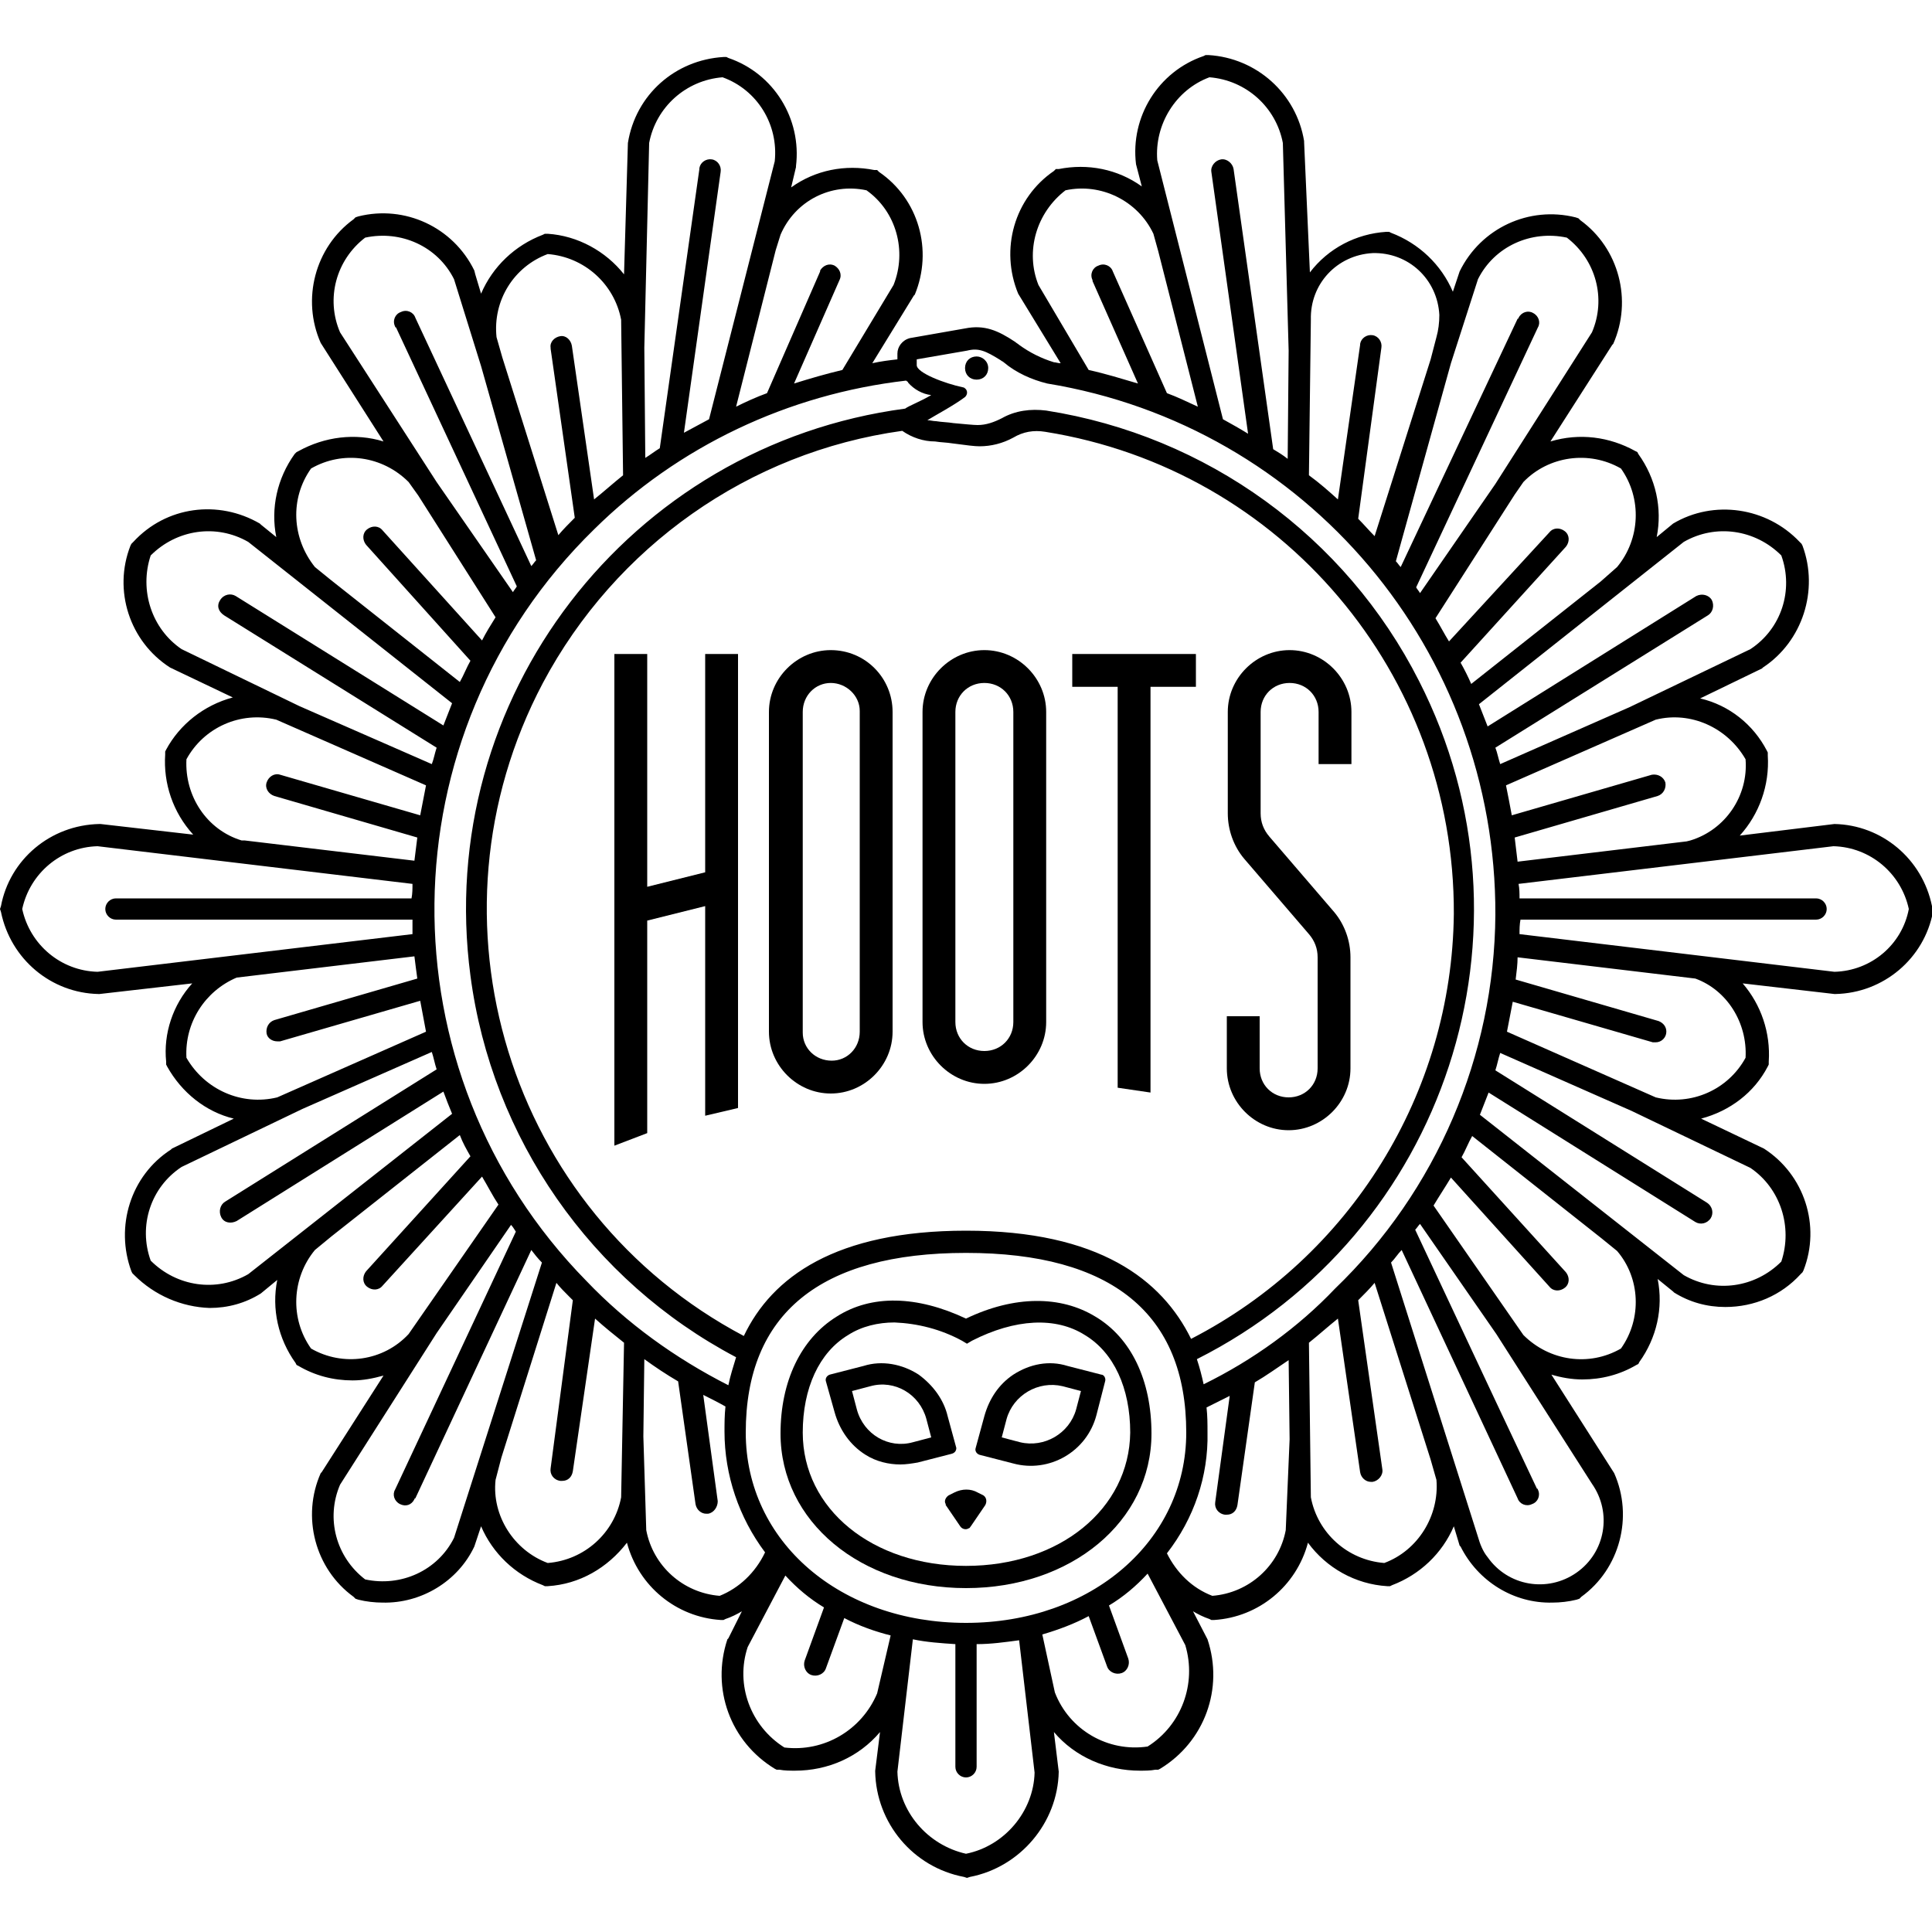
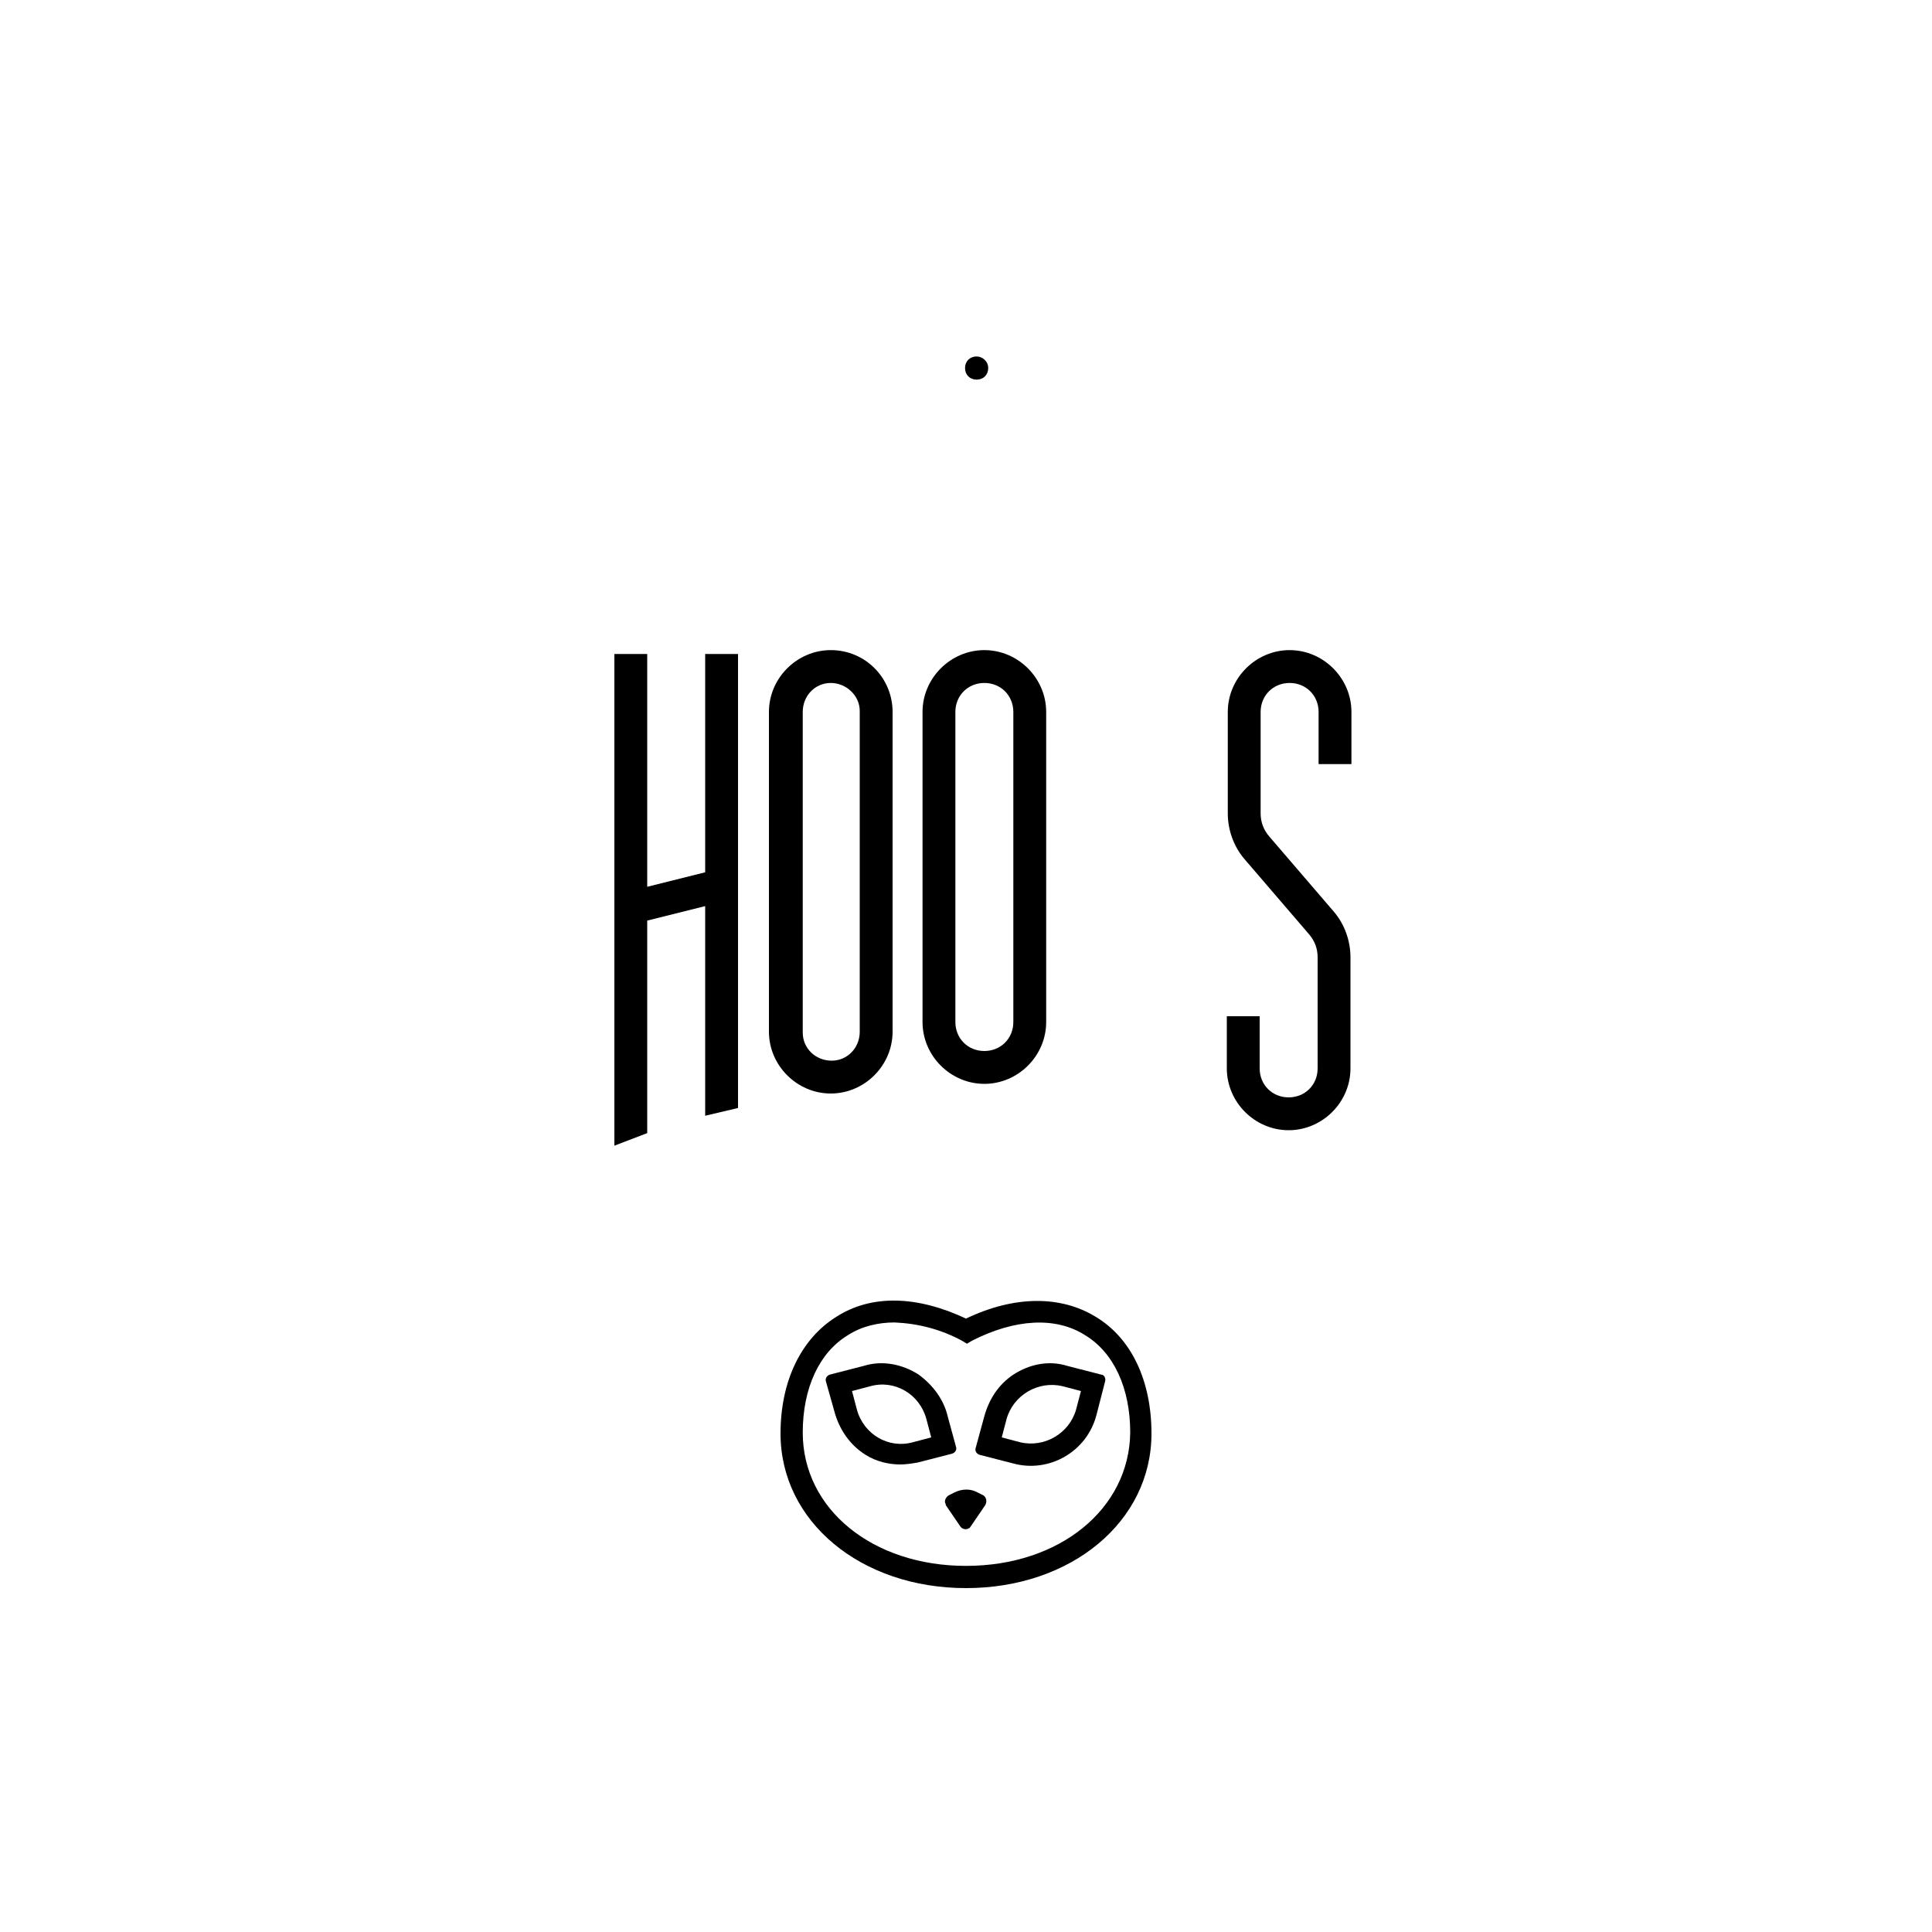
<svg xmlns="http://www.w3.org/2000/svg" version="1.1" id="Layer_1" x="0px" y="0px" viewBox="0 0 200 200" style="enable-background:new 0 0 200 200;" xml:space="preserve">
  <g>
-     <path d="M200,93.8c-1-4.9-5.2-8.4-10.1-8.5l-9.8,1.2c2-2.2,3.1-5.2,2.9-8.3l0-0.3l-0.1-0.2c-1.4-2.7-3.9-4.7-6.9-5.4l6.4-3.1   l0.1-0.1c4.1-2.7,5.8-8,4.1-12.6l-0.1-0.2l-0.2-0.2c-3.4-3.6-8.9-4.4-13.1-1.9l-1.7,1.4c0.6-3-0.1-6.1-1.9-8.6l-0.1-0.2l-0.2-0.1   c-2.7-1.5-5.8-1.9-8.8-1l6.4-10l0.1-0.1c2-4.5,0.6-9.9-3.4-12.8l-0.2-0.2l-0.3-0.1c-4.8-1.2-9.8,1.1-12,5.6l-0.7,2.1   c-1.2-2.8-3.5-5-6.4-6.1l-0.2-0.1l-0.3,0c-3.1,0.2-6,1.7-7.9,4.2L135,14.7l0-0.1c-0.8-4.9-4.9-8.6-9.9-8.9l-0.3,0l-0.2,0.1   c-4.7,1.6-7.6,6.3-7,11.2l0.6,2.3c-2.5-1.8-5.6-2.4-8.6-1.8l-0.3,0l-0.2,0.2c-4.1,2.8-5.6,8.1-3.7,12.7l4.4,7.2   c-0.3,0-0.5-0.1-0.7-0.1c-1.3-0.4-2.5-1-3.6-1.8c-0.1-0.1-0.3-0.2-0.4-0.3c-1.8-1.2-3.2-1.8-5.2-1.4l-5.7,1   c-0.8,0.2-1.3,0.9-1.3,1.6v0.6c-0.9,0.1-1.7,0.2-2.6,0.4l4.3-7l0.1-0.1c1.9-4.6,0.4-9.9-3.7-12.7l-0.2-0.2l-0.3,0   c-3-0.6-6.1,0-8.6,1.8l0.5-2.1l0-0.1c0.6-4.9-2.3-9.6-7-11.2l-0.2-0.1l-0.3,0c-5,0.3-9.1,3.9-9.9,8.9l-0.4,13.6   c-1.9-2.4-4.8-4-7.9-4.2l-0.3,0l-0.2,0.1c-2.9,1.1-5.2,3.3-6.4,6.1l-0.6-2L49.1,28c-2.2-4.5-7.2-6.8-12-5.6l-0.3,0.1l-0.2,0.2   c-4,2.9-5.4,8.3-3.4,12.8l6.5,10.2c-2.9-0.9-6.1-0.5-8.8,1l-0.2,0.1L30.5,47c-1.8,2.5-2.5,5.6-1.9,8.6L27,54.3l-0.1-0.1   c-4.3-2.5-9.7-1.8-13.1,1.9l-0.2,0.2l-0.1,0.2c-1.8,4.6-0.1,9.9,4.1,12.6l6.5,3.1c-3,0.8-5.5,2.8-6.9,5.4l-0.1,0.2l0,0.3   c-0.2,3,0.8,6,2.9,8.3l-9.6-1.1l-0.1,0C5.2,85.4,1,89,0.1,93.8L0,94.1l0.1,0.3c1,4.9,5.2,8.4,10.1,8.5h0.1l9.6-1.1   c-2,2.2-3,5.2-2.7,8.1l0,0.3l0.1,0.2c1.5,2.7,4,4.7,6.9,5.4l-6.4,3.1l-0.1,0.1c-4.2,2.7-5.8,8-4.1,12.6l0.1,0.2l0.2,0.2   c2.1,2.1,4.9,3.3,7.8,3.4c1.9,0,3.7-0.5,5.3-1.5l1.7-1.4c-0.6,3,0.1,6.1,1.9,8.6l0.1,0.2l0.2,0.1c1.7,1,3.6,1.5,5.6,1.5   c1.1,0,2.1-0.2,3.2-0.5l-6.4,10l-0.1,0.1c-2,4.5-0.6,9.9,3.4,12.8l0.2,0.2l0.3,0.1c0.8,0.2,1.7,0.3,2.5,0.3c4,0.1,7.8-2.2,9.5-5.8   l0.7-2.1c1.2,2.8,3.5,5,6.4,6.1l0.2,0.1l0.3,0c3.3-0.2,6.2-1.9,8.2-4.5c1.2,4.5,5.1,7.7,9.7,8l0.3,0l0.2-0.1   c0.6-0.2,1.2-0.5,1.7-0.8l-1.4,2.8l-0.1,0.1c-1.7,5.1,0.3,10.6,4.9,13.4l0.2,0.1l0.3,0c0.5,0.1,1.1,0.1,1.6,0.1   c3.4,0,6.6-1.4,8.8-4l-0.5,4l0,0.1c0.1,5.3,3.9,9.9,9.2,10.9l0.3,0.1l0.3-0.1c5.2-1,9.1-5.6,9.2-10.9l-0.5-4.1c2.2,2.6,5.5,4,8.9,4   c0.5,0,1.1,0,1.6-0.1l0.3,0l0.2-0.1c4.6-2.8,6.6-8.3,4.9-13.4l-1.5-2.9c0.5,0.3,1.1,0.6,1.7,0.8l0.2,0.1l0.3,0   c4.6-0.3,8.5-3.5,9.7-8c1.9,2.6,4.9,4.3,8.2,4.5l0.3,0l0.2-0.1c2.9-1.1,5.2-3.3,6.4-6.1l0.6,2l0.1,0.1c1.8,3.6,5.5,5.9,9.5,5.8   c0.8,0,1.7-0.1,2.5-0.3l0.3-0.1l0.2-0.2c4-2.9,5.4-8.3,3.4-12.8l-6.5-10.2c1,0.3,2.1,0.5,3.2,0.5c2,0,3.9-0.5,5.6-1.5l0.2-0.1   l0.1-0.2c1.8-2.5,2.5-5.6,1.9-8.6l1.6,1.3l0.1,0.1c1.6,1,3.4,1.5,5.3,1.5c3,0,5.8-1.2,7.8-3.4l0.2-0.2l0.1-0.2   c1.8-4.6,0.1-9.9-4.1-12.6l-6.5-3.1c3-0.8,5.5-2.7,6.9-5.4l0.1-0.2l0-0.3c0.2-3-0.8-5.9-2.7-8.1l9.5,1.1l0.1,0   c5-0.1,9.2-3.7,10.1-8.5l0.1-0.3L200,93.8z M180.7,78.6c0.3,3.8-2.1,7.3-5.7,8.4l-0.4,0.1l-17.5,2.1c-0.1-0.8-0.2-1.6-0.3-2.5   l14.8-4.3c0.6-0.2,0.9-0.8,0.8-1.4c-0.2-0.6-0.8-0.9-1.4-0.8l-14.5,4.2c-0.2-1.1-0.4-2.1-0.6-3.1l15.5-6.8   C175,73.6,178.8,75.3,180.7,78.6z M174.3,56.1c3.3-1.9,7.4-1.3,10.1,1.4c1.3,3.6,0,7.6-3.2,9.7l-12.5,6l-13.4,5.9   c-0.2-0.6-0.3-1.2-0.5-1.7l22-13.7c0.5-0.3,0.7-1,0.4-1.6c-0.3-0.5-1-0.7-1.6-0.4L154,75.2c-0.3-0.8-0.6-1.5-0.9-2.3L174.3,56.1z    M167.8,48.5c2.2,3.1,2,7.3-0.4,10.2l-1.7,1.5l-13.4,10.6c-0.3-0.7-0.7-1.5-1.1-2.2l10.9-12c0.4-0.5,0.4-1.2-0.1-1.6   s-1.2-0.4-1.6,0.1L150,66.4c-0.5-0.8-0.9-1.6-1.4-2.4l8.2-12.8l0.9-1.3C160.3,47.2,164.5,46.6,167.8,48.5z M153,28.9   c1.7-3.4,5.5-5.1,9.2-4.3c3,2.3,4.1,6.3,2.6,9.8l-10,15.7L147,61.4c-0.1-0.2-0.3-0.4-0.4-0.6l12.6-26.9c0.3-0.5,0.1-1.2-0.5-1.5   c-0.5-0.3-1.2-0.1-1.5,0.5c0,0,0,0.1-0.1,0.1L145,58.7c-0.2-0.2-0.3-0.4-0.5-0.6l5.7-20.5L153,28.9z M135.7,33.1   c-0.1-3.7,2.7-6.7,6.4-6.9c3.7-0.1,6.7,2.7,6.9,6.4c0,0.8-0.1,1.6-0.3,2.3l-0.6,2.3l-5.8,18.3c-0.6-0.6-1.1-1.2-1.7-1.8L143,36   c0.1-0.6-0.3-1.2-0.9-1.3c-0.6-0.1-1.2,0.3-1.3,0.9c0,0,0,0.1,0,0.1l-2.3,16c-1-0.9-1.9-1.7-3-2.5L135.7,33.1z M125.2,8L125.2,8   c3.8,0.3,6.9,3.1,7.6,6.8l0.6,21.5l-0.1,11.2c-0.5-0.4-1-0.7-1.5-1l-4.1-29c-0.1-0.6-0.7-1.1-1.3-1s-1.1,0.7-1,1.3l3.8,27.1   c-0.8-0.5-1.7-1-2.6-1.5l-6.8-26.8C119.5,12.9,121.7,9.3,125.2,8z M107.5,29.5c-1.4-3.5-0.2-7.5,2.8-9.8c3.7-0.8,7.5,1.1,9.1,4.5   l0.5,1.8l4.1,16.1c-1.1-0.5-2.1-1-3.2-1.4l-5.6-12.6c-0.2-0.6-0.9-0.9-1.5-0.6c-0.6,0.2-0.9,0.9-0.6,1.5c0,0,0,0,0,0.1l4.7,10.6   c-1.7-0.5-3.3-1-5.1-1.4L107.5,29.5z M89.7,19.7c3.1,2.2,4.2,6.3,2.8,9.8l-5.3,8.8c-1.7,0.4-3.4,0.9-5,1.4L86.9,29   c0.3-0.6,0-1.2-0.5-1.5c-0.6-0.3-1.2,0-1.5,0.5c0,0,0,0,0,0.1l-5.5,12.6c-1.1,0.4-2.2,0.9-3.2,1.4l4.1-16.2l0.5-1.6   C82.3,20.8,86,18.9,89.7,19.7z M67.2,14.8c0.7-3.7,3.8-6.5,7.6-6.8c3.6,1.3,5.8,4.9,5.4,8.7l-6.8,26.7c-0.9,0.5-1.7,0.9-2.6,1.4   l3.8-27c0.1-0.6-0.3-1.2-0.9-1.3s-1.2,0.3-1.3,0.9c0,0,0,0,0,0.1l-4.1,28.9c-0.5,0.3-1,0.7-1.5,1l-0.1-11.4L67.2,14.8z M56.7,26.3   L56.7,26.3c3.8,0.3,6.9,3.1,7.6,6.8l0.2,16.1c-1,0.8-2,1.7-3,2.5l-2.3-15.9c-0.1-0.6-0.6-1.1-1.2-1s-1.1,0.6-1,1.2c0,0,0,0.1,0,0.1   l2.5,17.5c-0.6,0.6-1.2,1.2-1.7,1.8L52,37l-0.6-2.1C51,31.1,53.2,27.6,56.7,26.3z M35.2,34.4c-1.5-3.5-0.4-7.5,2.6-9.8   c3.7-0.8,7.5,0.9,9.2,4.3l2.8,9L55.5,58c-0.2,0.2-0.3,0.4-0.5,0.6l-12-25.7c-0.2-0.6-0.9-0.9-1.5-0.6c-0.6,0.2-0.9,0.9-0.6,1.5   c0,0,0,0.1,0.1,0.1l12.5,26.8c-0.1,0.2-0.3,0.4-0.4,0.6l-7.9-11.4L35.2,34.4z M32.2,48.5L32.2,48.5c3.3-1.9,7.4-1.3,10.1,1.4l1,1.4   l8,12.6c-0.5,0.8-1,1.6-1.4,2.4L39.6,54.9c-0.4-0.5-1.1-0.5-1.6-0.1c-0.5,0.4-0.5,1.1-0.1,1.6c0,0,0,0,0,0l10.8,12   c-0.4,0.7-0.7,1.5-1.1,2.2L34.2,60l-1.6-1.3C30.2,55.7,30,51.6,32.2,48.5z M18.8,67.2c-3.1-2.1-4.4-6.1-3.2-9.7   c2.7-2.7,6.8-3.3,10.1-1.4l21.1,16.7c-0.3,0.8-0.6,1.5-0.9,2.3L24.4,61.7c-0.5-0.3-1.2-0.2-1.6,0.4s-0.2,1.2,0.4,1.6l22,13.7   c-0.2,0.6-0.3,1.2-0.5,1.7l-13.7-6L18.8,67.2z M19.3,78.6L19.3,78.6c1.8-3.3,5.6-5,9.3-4.1l15.5,6.8c-0.2,1-0.4,2.1-0.6,3.1   L29,80.2c-0.6-0.2-1.2,0.2-1.4,0.8c-0.2,0.6,0.2,1.2,0.8,1.4l14.8,4.3c-0.1,0.8-0.2,1.6-0.3,2.4l-17.6-2.1L25,87   C21.4,85.9,19.1,82.4,19.3,78.6z M10.1,100.6c-3.8-0.1-7-2.8-7.8-6.5c0.8-3.7,4-6.4,7.8-6.5l32.6,3.9c0,0.5,0,1-0.1,1.5H12   c-0.6,0-1.1,0.5-1.1,1.1s0.5,1.1,1.1,1.1h30.7c0,0.5,0,1,0,1.5L10.1,100.6z M19.3,109.5L19.3,109.5c-0.2-3.6,1.9-6.9,5.2-8.3   L42.9,99c0.1,0.8,0.2,1.6,0.3,2.3l-14.8,4.3c-0.6,0.2-0.9,0.8-0.8,1.4c0.1,0.5,0.6,0.8,1.1,0.8c0.1,0,0.2,0,0.3,0l14.5-4.2   c0.2,1.1,0.4,2.1,0.6,3.2l-15.4,6.8C25,114.5,21.2,112.8,19.3,109.5z M25.7,131.9c-3.3,1.9-7.4,1.3-10.1-1.4   c-1.3-3.6,0-7.6,3.2-9.7l12.5-6l13.4-5.9c0.2,0.6,0.3,1.2,0.5,1.8l-21.9,13.7c-0.5,0.3-0.7,1-0.4,1.6s1,0.7,1.6,0.4L45.9,113   c0.3,0.8,0.6,1.6,0.9,2.3L25.7,131.9z M32.2,139.6L32.2,139.6c-2.2-3.1-2-7.3,0.4-10.2l1.7-1.4l13.3-10.5c0.3,0.8,0.7,1.5,1.1,2.2   l-10.8,11.9c-0.4,0.5-0.4,1.2,0.1,1.6s1.2,0.4,1.6-0.1l10.3-11.3c0.6,1,1.1,2,1.7,2.9l-9.3,13.4C39.7,140.9,35.5,141.5,32.2,139.6z    M47,159.2c-1.7,3.4-5.5,5.1-9.2,4.3c-3-2.3-4.1-6.3-2.6-9.8l10-15.7l7.7-11.2c0.2,0.2,0.3,0.4,0.5,0.7l-12.5,26.7   c-0.3,0.5-0.1,1.2,0.5,1.5s1.2,0.1,1.5-0.5c0,0,0-0.1,0.1-0.1l12-25.7c0.3,0.4,0.7,0.9,1.1,1.3L47,159.2z M64.3,155   c-0.7,3.7-3.8,6.5-7.6,6.8c-3.5-1.3-5.8-4.9-5.4-8.6l0.6-2.3l5.7-18.1c0.4,0.5,0.8,0.9,1.3,1.4c0.1,0.1,0.3,0.3,0.4,0.4L57,152   c-0.1,0.6,0.3,1.2,1,1.3c0,0,0,0,0,0c0.1,0,0.1,0,0.2,0c0.6,0,1-0.4,1.1-1l2.3-15.8c1,0.9,2,1.7,3,2.5L64.3,155z M60.7,132.6   C39.4,110.9,39.8,76,61.5,54.8c8.7-8.6,20.1-14,32.3-15.4c0.1,0.1,0.2,0.1,0.2,0.2c0.6,0.7,1.5,1.2,2.4,1.3c0,0,0,0,0,0   c-1.2,0.7-2.3,1.1-2.7,1.4c-28.6,3.8-48.8,30-45,58.7c2.2,16.8,12.5,31.6,27.5,39.5c-0.3,1-0.6,1.9-0.8,2.9   C69.9,140.6,64.9,137,60.7,132.6z M100,127.4c-13.5,0-20.1,4.8-23,10.9c-24.4-12.9-33.7-43.2-20.8-67.6   c7.5-14.1,21.3-23.9,37.2-26.1c1,0.7,2.2,1.1,3.4,1.1c0.6,0.1,1.2,0.1,1.8,0.2c1.5,0.2,2.3,0.3,2.8,0.3c1.2,0,2.4-0.3,3.5-0.9   c1-0.6,2.1-0.8,3.3-0.6c24.5,3.9,42.4,25.1,42.3,49.9c-0.2,18.6-10.7,35.5-27.2,44C120.3,132.5,113.8,127.4,100,127.4z    M122.8,148.3c0,11.2-9.8,19.7-22.8,19.7c-13,0-22.8-8.4-22.8-19.7c0-12.3,7.7-18.6,22.8-18.6S122.8,136,122.8,148.3z M74.5,165.2   L74.5,165.2c-3.8-0.3-6.9-3.1-7.6-6.8l-0.3-9.7l0.1-8c1.1,0.8,2.3,1.6,3.5,2.3l1.8,12.7c0.1,0.6,0.6,1,1.1,1c0.1,0,0.1,0,0.2,0   c0.6-0.1,1-0.7,1-1.3l-1.5-11c0.8,0.4,1.6,0.8,2.3,1.2c-0.1,0.9-0.1,1.8-0.1,2.6c0,4.5,1.5,8.9,4.2,12.5   C78.2,162.8,76.5,164.4,74.5,165.2z M90.8,175.3c-1.6,3.8-5.5,6.1-9.6,5.6h0c-3.5-2.2-5.1-6.5-3.8-10.4l3.9-7.4   c1.2,1.3,2.5,2.4,4,3.3l-2,5.5c-0.2,0.6,0.1,1.3,0.7,1.5c0.6,0.2,1.3-0.1,1.5-0.7l1.9-5.2c1.5,0.8,3.2,1.4,4.8,1.8L90.8,175.3z    M100,191.9c-4-0.9-7-4.4-7.1-8.5l1.6-13.7c1.4,0.3,2.9,0.4,4.4,0.5v12.7c0,0.6,0.5,1.1,1.1,1.1c0.6,0,1.1-0.5,1.1-1.1v-12.7   c1.5,0,2.9-0.2,4.4-0.4l1.6,13.7C107,187.5,104,191.1,100,191.9z M118.8,180.8L118.8,180.8c-4.1,0.6-8.1-1.7-9.6-5.6l-1.3-6   c1.7-0.5,3.3-1.1,4.8-1.9l1.9,5.2c0.2,0.6,0.9,0.9,1.5,0.7c0.6-0.2,0.9-0.9,0.7-1.5l-2-5.5c1.5-0.9,2.8-2,4-3.3l3.9,7.4   C123.9,174.3,122.3,178.6,118.8,180.8z M133.1,158.4c-0.7,3.7-3.8,6.5-7.6,6.8c-2.1-0.8-3.7-2.4-4.7-4.4c2.8-3.6,4.3-8,4.2-12.5   c0-0.9,0-1.7-0.1-2.6c0.8-0.4,1.6-0.8,2.4-1.2l-1.5,11c-0.1,0.6,0.3,1.2,1,1.3c0.1,0,0.1,0,0.2,0c0.6,0,1-0.4,1.1-1l1.8-12.7   c1.2-0.7,2.3-1.5,3.5-2.3l0.1,8.2L133.1,158.4z M124.6,143.3L124.6,143.3c-0.2-0.9-0.4-1.7-0.7-2.6c25.8-13,36.1-44.5,23-70.2   c-7.6-15-22-25.4-38.6-28c-1.6-0.2-3.2,0-4.6,0.8c-0.8,0.4-1.6,0.7-2.5,0.7c-0.4,0-1.4-0.1-2.5-0.2c-0.6-0.1-1.2-0.1-1.8-0.2   c-0.3,0-0.6-0.1-0.9-0.1c0.8-0.5,2.7-1.5,3.9-2.4c0.2-0.2,0.3-0.5,0.1-0.8c-0.1-0.1-0.2-0.2-0.3-0.2c-1.9-0.4-4.8-1.5-4.8-2.3v-0.6   l5.2-0.9c1.2-0.3,1.9,0,3.5,1c0.1,0.1,0.2,0.1,0.3,0.2c1.3,1.1,2.9,1.8,4.5,2.2c26.9,4.4,46.5,27.7,46.4,55   c-0.1,14.6-6.1,28.6-16.6,38.7C134.4,137.4,129.7,140.8,124.6,143.3z M143.3,161.8L143.3,161.8c-3.8-0.3-6.9-3.1-7.6-6.8l-0.2-16   c1-0.8,2-1.7,3-2.5l2.3,15.9c0.1,0.6,0.6,1,1.1,1c0.1,0,0.1,0,0.2,0c0.6-0.1,1.1-0.7,1-1.3c0,0,0,0,0,0l-2.5-17.5   c0.6-0.6,1.2-1.2,1.7-1.8l5.8,18.3l0.6,2.1C149,156.9,146.8,160.5,143.3,161.8z M164.8,153.6c2.1,3,1.4,7.1-1.6,9.2   s-7.1,1.4-9.2-1.6c-0.5-0.6-0.8-1.4-1-2.1l-9-28.4c0.4-0.4,0.7-0.9,1.1-1.3l12,25.7c0.2,0.6,0.9,0.9,1.5,0.6   c0.6-0.2,0.9-0.9,0.6-1.5c0,0,0-0.1-0.1-0.1l-4.2-8.9l-8.4-17.9c0.2-0.2,0.3-0.4,0.5-0.6l7.9,11.4L164.8,153.6z M167.8,139.6   L167.8,139.6c-3.3,1.9-7.4,1.3-10.1-1.4l-9.3-13.4c0.6-1,1.2-1.9,1.8-2.9l10.2,11.3c0.4,0.5,1.1,0.5,1.6,0.1   c0.5-0.4,0.5-1.1,0.1-1.6l-10.8-11.9c0.4-0.7,0.7-1.5,1.1-2.2l13.4,10.6l1.6,1.3C169.8,132.3,170,136.5,167.8,139.6z M181.2,120.9   c3.1,2.1,4.4,6.1,3.2,9.7c-2.7,2.7-6.8,3.3-10.1,1.4l-21.1-16.6c0.3-0.8,0.6-1.5,0.9-2.3l21.4,13.4c0.5,0.3,1.2,0.2,1.6-0.4   c0,0,0,0,0,0c0.3-0.5,0.2-1.2-0.4-1.6c0,0,0,0,0,0l-21.9-13.7c0.2-0.6,0.3-1.2,0.5-1.8l13.6,6L181.2,120.9z M180.7,109.5   L180.7,109.5c-1.8,3.3-5.6,5-9.3,4.1l-15.4-6.8c0.2-1,0.4-2.1,0.6-3.1l14.5,4.2c0.1,0,0.2,0,0.3,0c0.6,0,1.1-0.5,1.1-1.1   c0-0.5-0.3-0.9-0.8-1.1l-14.8-4.3c0.1-0.8,0.2-1.6,0.2-2.3l18.4,2.2C178.8,102.5,180.9,105.9,180.7,109.5z M189.9,100.6l-32.6-3.9   c0-0.5,0-1,0.1-1.5H188c0.6,0,1.1-0.5,1.1-1.1c0-0.6-0.5-1.1-1.1-1.1h-30.7c0-0.5,0-1-0.1-1.5l32.6-3.9c3.8,0.1,7,2.8,7.8,6.5   C196.9,97.8,193.7,100.5,189.9,100.6z" />
    <polygon points="73,90.3 67,91.8 67,67.7 63.6,67.7 63.6,118.6 67,117.3 67,95.3 73,93.8 73,115.5 76.4,114.7 76.4,67.7 73,67.7     " />
    <path d="M86,67.3c-3.5,0-6.4,2.9-6.4,6.4v33.1c0,3.5,2.9,6.4,6.4,6.4c3.5,0,6.4-2.9,6.4-6.4V73.7C92.4,70.2,89.6,67.3,86,67.3z    M89,73.7v33.1c0,1.7-1.3,3-2.9,3c-1.7,0-3-1.3-3-2.9c0,0,0-0.1,0-0.1V73.7c0-1.7,1.3-3,2.9-3s3,1.3,3,2.9C89,73.6,89,73.7,89,73.7   z" />
    <path d="M101.9,67.3c-3.5,0-6.4,2.9-6.4,6.4v32.1c0,3.5,2.9,6.4,6.4,6.4c3.5,0,6.4-2.9,6.4-6.4V73.7   C108.3,70.2,105.4,67.3,101.9,67.3z M104.9,105.8c0,1.7-1.3,3-3,3c-1.7,0-3-1.3-3-3V73.7c0-1.7,1.3-3,3-3c1.7,0,3,1.3,3,3V105.8z" />
    <path d="M135.5,96.7c0.6,0.7,0.9,1.5,0.9,2.4v11.5c0,1.7-1.3,3-3,3s-3-1.3-3-3v-5.4H127v5.4c0,3.5,2.9,6.4,6.4,6.4   c3.5,0,6.4-2.9,6.4-6.4V99.1c0-1.7-0.6-3.4-1.7-4.7l-6.7-7.8c-0.6-0.7-0.9-1.5-0.9-2.4V73.7c0-1.7,1.3-3,3-3s3,1.3,3,3v5.4h3.4   v-5.4c0-3.5-2.9-6.4-6.4-6.4s-6.4,2.9-6.4,6.4v10.5c0,1.7,0.6,3.4,1.7,4.7L135.5,96.7z" />
-     <polygon points="123.8,67.7 111,67.7 111,71.1 115.7,71.1 115.7,112.6 119.1,113.1 119.1,71.1 123.8,71.1  " />
    <path d="M113.4,136.3c-3.6-2.2-8.4-2.2-13.4,0.2c-5.1-2.4-9.8-2.5-13.4-0.2c-3.7,2.3-5.8,6.7-5.8,12.1c0,9.1,8.3,16,19.2,16   s19.2-6.9,19.2-16C119.2,142.9,117.1,138.5,113.4,136.3z M100,162.1c-9.7,0-16.9-5.9-16.9-13.8c0-4.6,1.7-8.3,4.7-10.1   c1.4-0.9,3.1-1.3,4.8-1.3c2.4,0.1,4.8,0.7,7,1.9l0.5,0.3l0.5-0.3c4.5-2.3,8.7-2.5,11.7-0.6c3,1.8,4.7,5.5,4.7,10.1   C116.9,156.2,109.7,162.1,100,162.1z" />
    <path d="M99,149.9C99,149.9,99,149.9,99,149.9l-0.9-3.3c-0.4-1.7-1.5-3.2-3-4.3c-1.7-1.1-3.8-1.5-5.7-0.9l-3.5,0.9   c-0.3,0.1-0.5,0.4-0.4,0.7l0.9,3.2c0.5,1.8,1.6,3.4,3.2,4.4c1.1,0.7,2.4,1,3.6,1c0.6,0,1.2-0.1,1.8-0.2l3.5-0.9   C98.9,150.4,99,150.1,99,149.9z M94.5,149.3c-2.5,0.7-5.1-0.8-5.8-3.4c0,0,0,0,0,0l-0.5-1.9l1.9-0.5c2.5-0.7,5.1,0.8,5.8,3.4   l0.5,1.9L94.5,149.3z" />
-     <path d="M104.9,142.3c-1.5,1-2.5,2.5-3,4.3l-0.9,3.3c-0.1,0.3,0.1,0.6,0.4,0.7c0,0,0,0,0,0l3.5,0.9c3.7,1,7.6-1.2,8.6-5   c0,0,0,0,0,0l0.9-3.5c0.1-0.3-0.1-0.7-0.4-0.7l-3.5-0.9C108.6,140.8,106.6,141.2,104.9,142.3z M111.4,145.9c-0.7,2.5-3.3,4-5.8,3.4   l-1.9-0.5l0.5-1.9c0.7-2.5,3.3-4,5.8-3.4l1.9,0.5L111.4,145.9z" />
+     <path d="M104.9,142.3c-1.5,1-2.5,2.5-3,4.3l-0.9,3.3c-0.1,0.3,0.1,0.6,0.4,0.7c0,0,0,0,0,0l3.5,0.9c3.7,1,7.6-1.2,8.6-5   l0.9-3.5c0.1-0.3-0.1-0.7-0.4-0.7l-3.5-0.9C108.6,140.8,106.6,141.2,104.9,142.3z M111.4,145.9c-0.7,2.5-3.3,4-5.8,3.4   l-1.9-0.5l0.5-1.9c0.7-2.5,3.3-4,5.8-3.4l1.9,0.5L111.4,145.9z" />
    <path d="M101.8,154.8C101.8,154.8,101.8,154.8,101.8,154.8l-0.6-0.3c-0.7-0.4-1.6-0.4-2.4,0l-0.6,0.3c-0.3,0.2-0.5,0.6-0.3,0.9   c0,0,0,0,0,0.1l1.5,2.2c0.2,0.3,0.6,0.4,0.9,0.2c0.1,0,0.1-0.1,0.2-0.2l1.5-2.2C102.2,155.4,102.1,155,101.8,154.8z" />
    <path d="M101.1,36.9c-0.7,0-1.2,0.5-1.2,1.2c0,0.7,0.5,1.2,1.2,1.2s1.2-0.5,1.2-1.2C102.3,37.4,101.7,36.9,101.1,36.9z" />
  </g>
</svg>